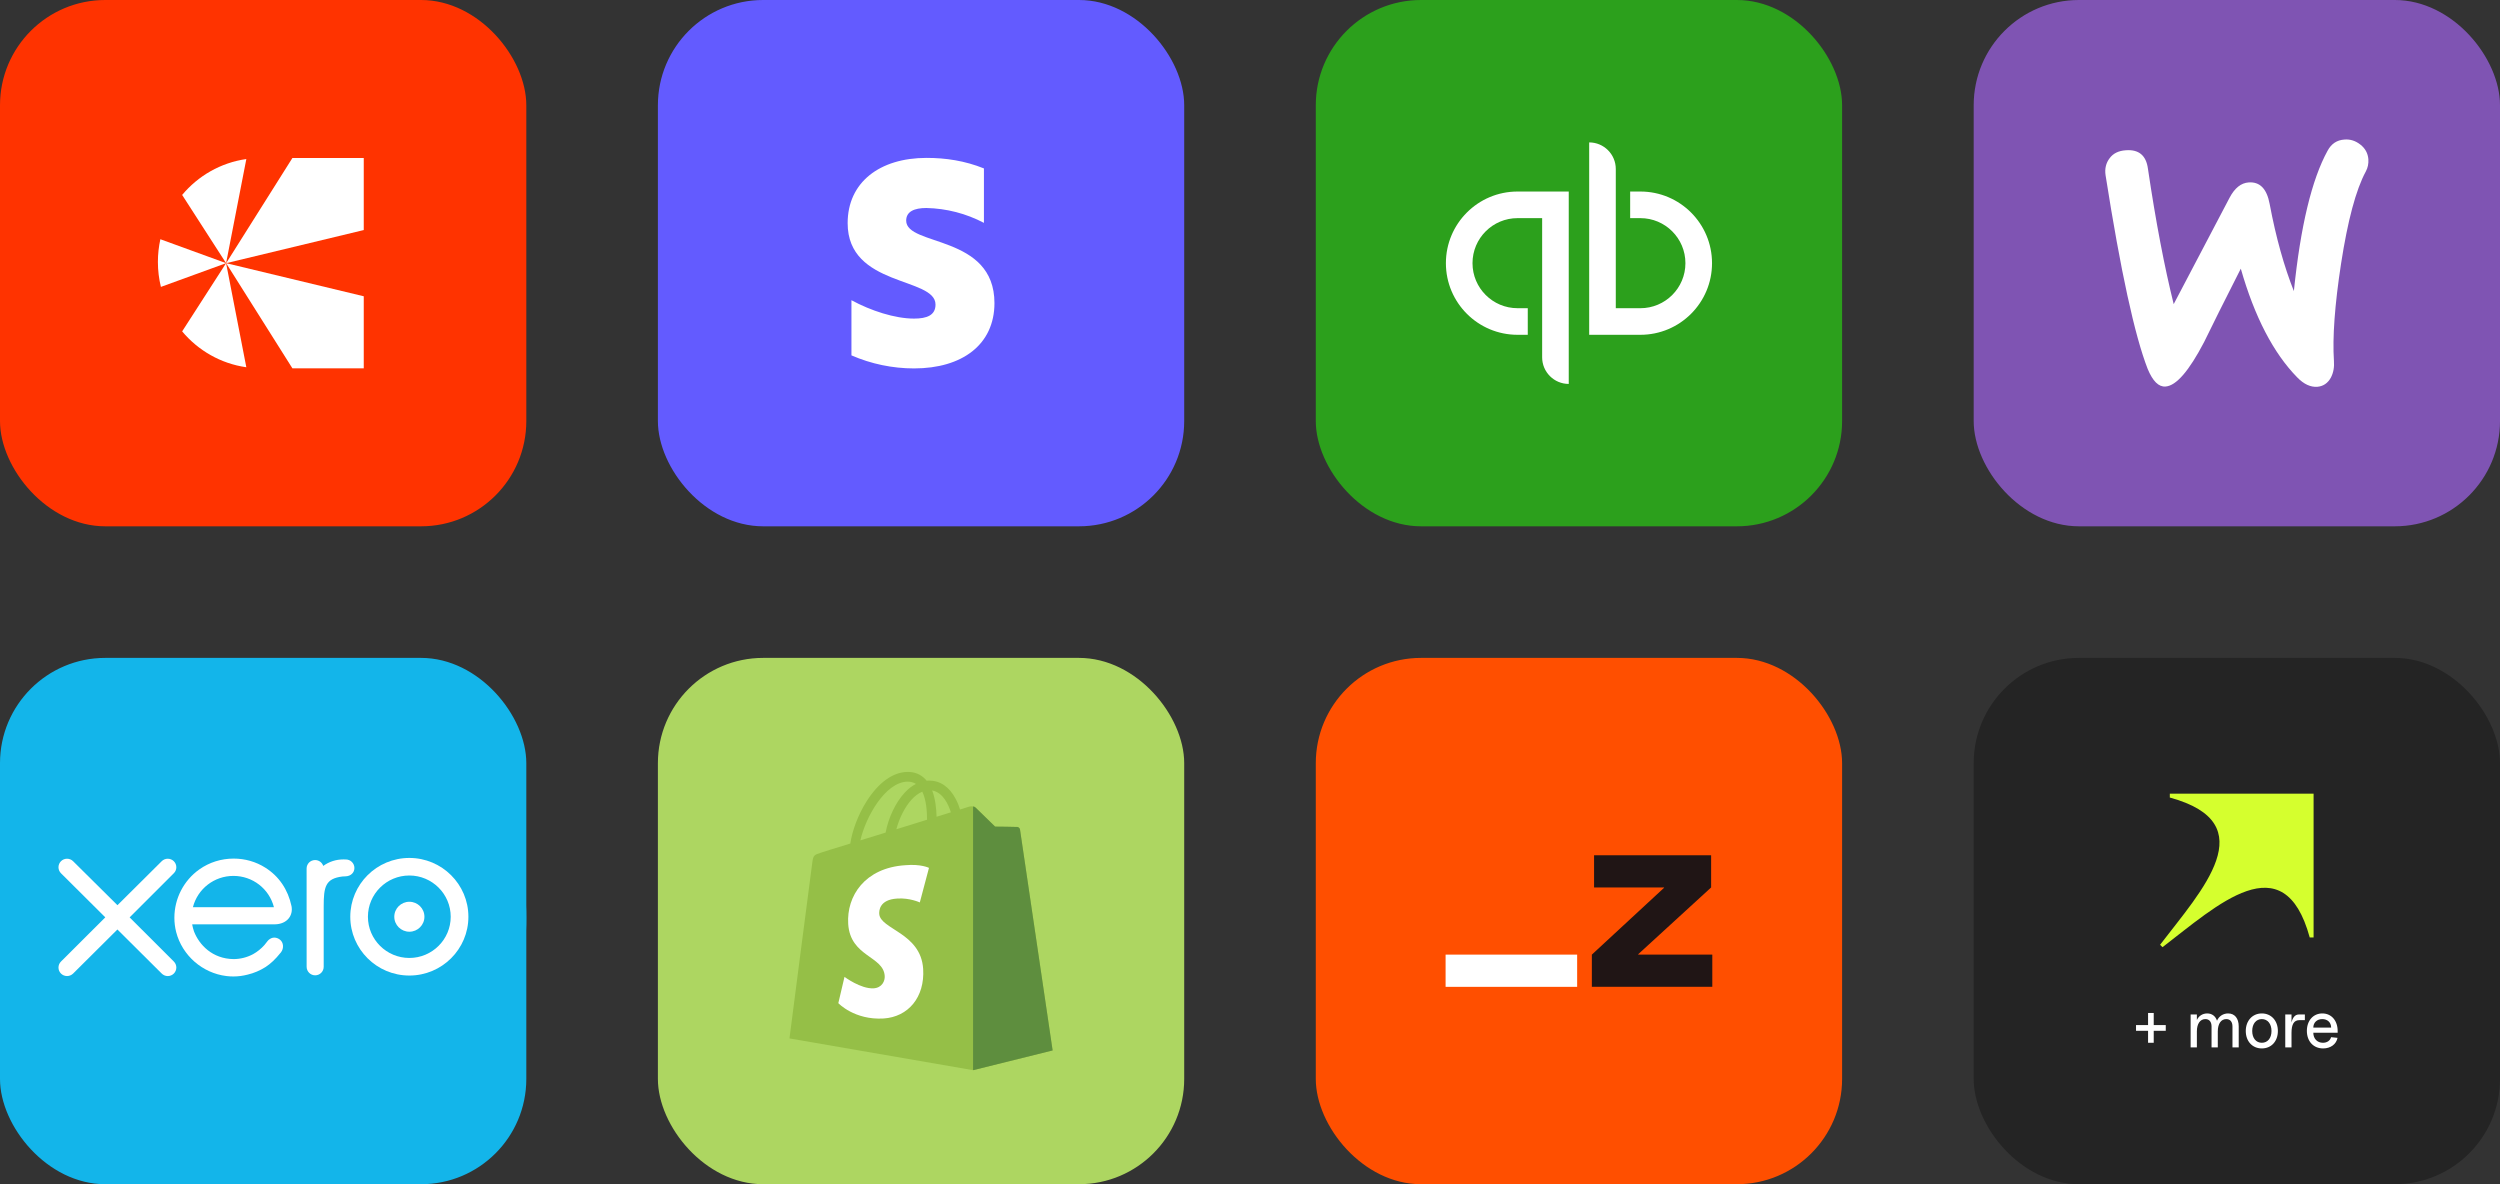
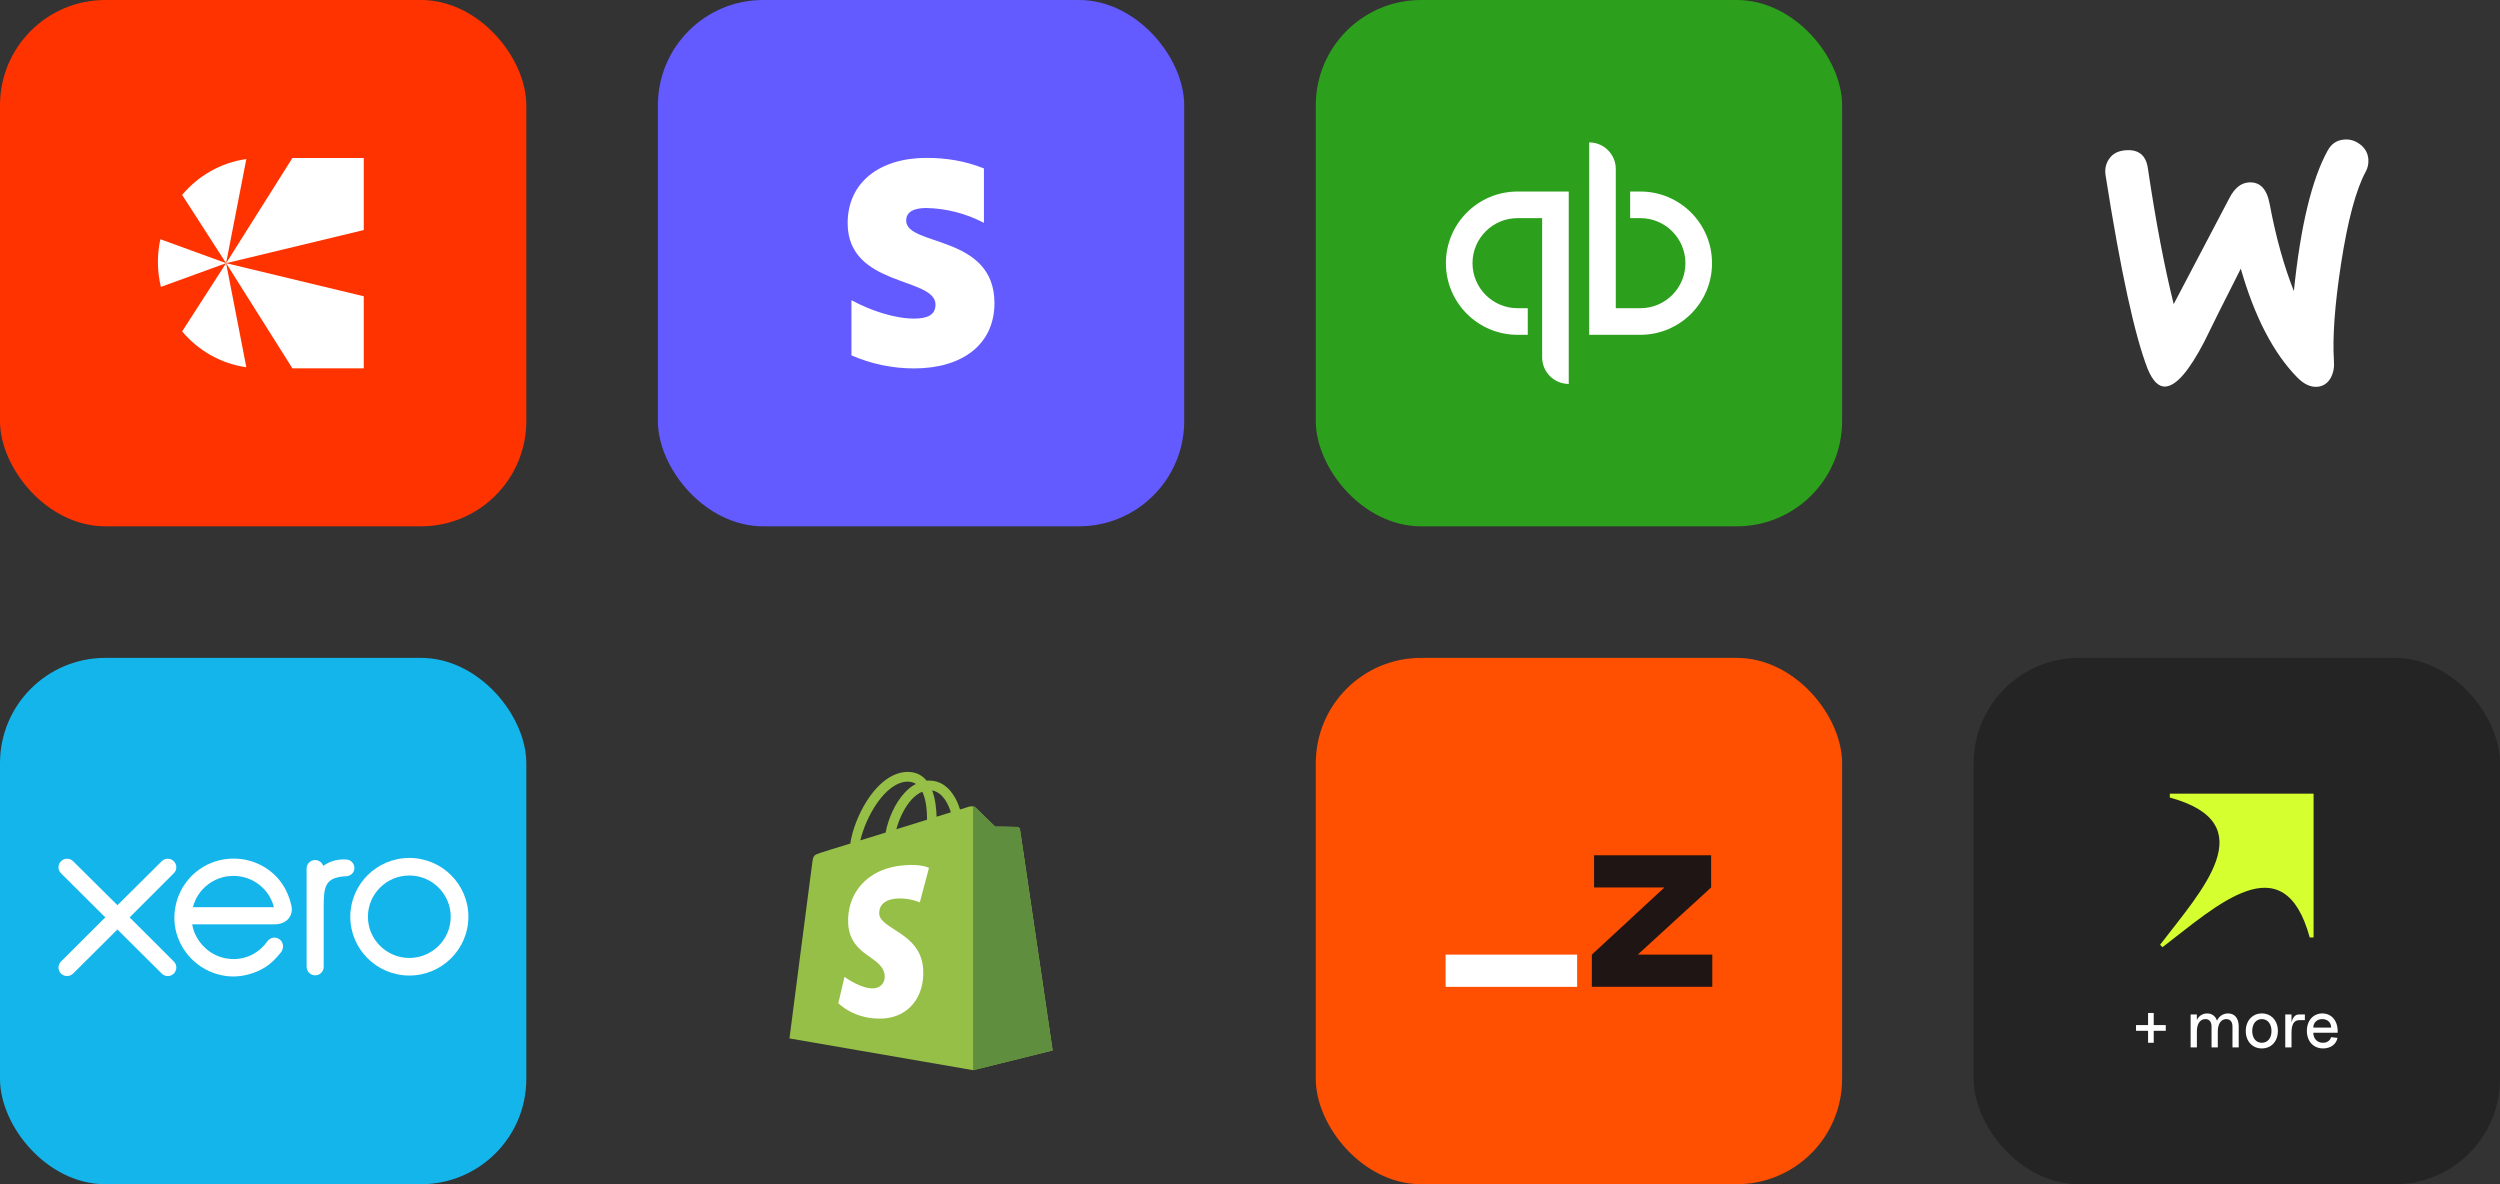
<svg xmlns="http://www.w3.org/2000/svg" width="456" height="216" viewBox="0 0 456 216" fill="none">
  <rect x="0" y="0" width="456" height="216" fill="#333333" stroke="none" />
  <rect width="96" height="96" rx="19.2" fill="#FF3300" />
  <g clip-path="url(#clip0_5363_17238)">
    <path d="M41.246 48.003L66.349 41.961V28.822H53.332L41.246 48.003Z" fill="white" />
    <path d="M28.801 47.772C28.801 49.343 28.991 50.869 29.349 52.331L41.242 48.002L29.251 43.635C28.959 44.965 28.801 46.349 28.801 47.768V47.772Z" fill="white" />
    <path d="M33.223 35.556L41.238 48.002L44.932 29.009C40.253 29.673 36.13 32.079 33.223 35.556Z" fill="white" />
    <path d="M41.246 48.002L66.349 54.041V67.18H53.332L41.246 48.002Z" fill="white" />
    <path d="M33.224 60.445L41.239 47.998L44.93 66.987C40.251 66.324 36.128 63.918 33.221 60.441L33.224 60.445Z" fill="white" />
  </g>
  <rect x="120" width="96" height="96" rx="19.2" fill="#635BFF" />
  <path fill-rule="evenodd" clip-rule="evenodd" d="M181.389 55.27C181.389 62.874 175.475 67.2 166.72 67.2C162.791 67.197 158.905 66.387 155.303 64.819V54.758C158.835 56.678 163.239 58.112 166.72 58.112C169.075 58.112 170.637 57.498 170.637 55.552C170.637 50.483 154.611 52.378 154.611 40.704C154.611 33.254 160.448 28.8 168.999 28.8C172.48 28.8 175.962 29.312 179.469 30.72V40.653C176.228 38.947 172.635 38.018 168.973 37.939C166.771 37.939 165.287 38.579 165.287 40.243C165.287 44.979 181.389 42.726 181.389 55.296V55.27Z" fill="white" />
  <rect x="240" width="96" height="96" rx="19.2" fill="#2CA01C" />
-   <path d="M288 81.601C306.557 81.601 321.601 66.558 321.601 48C321.601 29.442 306.557 14.399 288 14.399C269.442 14.399 254.398 29.442 254.398 48C254.398 66.558 269.442 81.601 288 81.601Z" fill="#2CA01C" />
+   <path d="M288 81.601C306.557 81.601 321.601 66.558 321.601 48C321.601 29.442 306.557 14.399 288 14.399C254.398 66.558 269.442 81.601 288 81.601Z" fill="#2CA01C" />
  <path d="M276.799 34.935C269.579 34.935 263.732 40.789 263.732 48.002C263.732 55.214 269.579 61.068 276.799 61.068H278.665V56.215H276.799C272.266 56.215 268.585 52.534 268.585 48.002C268.585 43.469 272.266 39.788 276.799 39.788H281.287V65.175C281.287 67.855 283.459 70.028 286.139 70.028V34.935H276.798H276.799ZM299.207 61.068C306.428 61.068 312.274 55.214 312.274 48.002C312.274 40.789 306.428 34.935 299.207 34.935H297.341V39.789H299.207C303.74 39.789 307.421 43.47 307.421 48.003C307.421 52.535 303.74 56.217 299.207 56.217H294.72V30.828C294.72 28.148 292.547 25.975 289.867 25.975V61.068H299.209H299.207Z" fill="white" />
-   <rect x="360" width="96" height="96" rx="19.2" fill="#7F54B3" />
  <path d="M384.801 28.852C385.452 27.968 386.43 27.502 387.733 27.409C390.106 27.223 391.456 28.34 391.782 30.76C393.224 40.487 394.807 48.724 396.482 55.472L406.674 36.066C407.605 34.297 408.768 33.367 410.164 33.273C412.212 33.134 413.469 34.437 413.981 37.183C415.144 43.373 416.633 48.631 418.402 53.099C419.612 41.278 421.66 32.762 424.545 27.503C425.243 26.199 426.267 25.548 427.617 25.455C428.687 25.362 429.664 25.688 430.549 26.386C431.433 27.084 431.898 27.968 431.991 29.038C432.038 29.876 431.898 30.574 431.526 31.272C429.711 34.623 428.222 40.254 427.012 48.072C425.848 55.658 425.43 61.569 425.709 65.804C425.802 66.967 425.616 67.991 425.15 68.875C424.592 69.899 423.754 70.458 422.684 70.551C421.474 70.644 420.217 70.085 419.007 68.829C414.679 64.408 411.235 57.799 408.722 49.003C405.697 54.96 403.464 59.428 402.021 62.407C399.275 67.665 396.948 70.365 394.993 70.504C393.737 70.597 392.666 69.527 391.736 67.293C389.362 61.196 386.802 49.422 384.057 31.97C383.87 30.76 384.15 29.69 384.801 28.852L384.801 28.852Z" fill="white" />
  <rect y="120" width="96" height="96" rx="19.2" fill="#13B5EA" />
-   <path d="M47.999 120.095C21.486 120.095 0 141.304 0 167.464C0 193.621 21.486 214.832 47.999 214.832C74.503 214.832 96 193.621 96 167.464C96 141.304 74.503 120.095 47.999 120.095Z" fill="#13B5EA" />
  <path d="M35.186 165.478C36.048 162.113 39.084 159.765 42.573 159.765C46.08 159.765 49.102 162.107 49.967 165.478H35.186ZM52.651 167.523C53.145 166.916 53.331 166.122 53.173 165.285C52.53 162.251 50.876 159.822 48.389 158.259C46.682 157.177 44.689 156.606 42.626 156.606C40.35 156.606 38.183 157.288 36.359 158.579C33.508 160.598 31.807 163.896 31.807 167.402C31.807 168.282 31.916 169.155 32.131 169.998C33.227 174.267 36.911 177.495 41.3 178.032C41.724 178.082 42.149 178.108 42.563 178.108C43.442 178.108 44.297 177.997 45.176 177.769C46.32 177.495 47.409 177.034 48.414 176.399C49.364 175.786 50.239 174.96 51.16 173.808L51.22 173.745C51.526 173.364 51.669 172.875 51.611 172.402C51.558 171.98 51.355 171.615 51.039 171.375C50.739 171.145 50.381 171.018 50.033 171.018C49.693 171.018 49.194 171.141 48.742 171.727L48.707 171.773C48.558 171.972 48.404 172.176 48.226 172.379C47.618 173.06 46.919 173.62 46.15 174.045C45.049 174.63 43.859 174.93 42.617 174.939C38.715 174.897 36.325 172.31 35.391 169.907C35.244 169.475 35.14 169.08 35.072 168.714C35.071 168.677 35.068 168.638 35.066 168.6L50.175 168.597C51.225 168.575 52.104 168.193 52.651 167.523Z" fill="white" />
-   <path d="M74.669 164.481C73.152 164.481 71.918 165.707 71.918 167.214C71.918 168.721 73.152 169.947 74.669 169.947C76.184 169.947 77.415 168.721 77.415 167.214C77.415 165.707 76.184 164.481 74.669 164.481Z" fill="white" />
  <path d="M64.645 158.321C64.645 157.463 63.94 156.765 63.076 156.765L62.635 156.758C61.294 156.758 60.027 157.167 58.959 157.943C58.755 157.315 58.157 156.874 57.483 156.874C56.614 156.874 55.929 157.552 55.924 158.418L55.929 176.351C55.935 177.205 56.633 177.9 57.486 177.9C58.344 177.9 59.042 177.205 59.042 176.35V165.322C59.042 161.748 59.351 160.255 62.46 159.872C62.718 159.841 62.995 159.84 63.065 159.84C63.98 159.807 64.645 159.168 64.645 158.321Z" fill="white" />
  <path d="M23.644 167.33L31.707 159.276C32.002 158.987 32.164 158.6 32.164 158.185C32.164 157.328 31.461 156.631 30.597 156.631C30.179 156.631 29.784 156.796 29.487 157.095L21.423 165.109L13.327 157.08C13.032 156.79 12.641 156.631 12.225 156.631C11.366 156.631 10.666 157.328 10.666 158.185C10.666 158.601 10.833 158.996 11.136 159.296L19.205 167.324L11.148 175.362C10.837 175.658 10.666 176.054 10.666 176.479C10.666 177.335 11.366 178.032 12.225 178.032C12.635 178.032 13.026 177.874 13.328 177.584L21.415 169.538L29.467 177.546C29.776 177.862 30.177 178.036 30.597 178.036C31.461 178.036 32.164 177.338 32.164 176.479C32.164 176.069 32.002 175.68 31.707 175.383L23.644 167.33Z" fill="white" />
  <path d="M74.664 174.731C70.499 174.731 67.11 171.359 67.11 167.215C67.11 163.066 70.499 159.691 74.664 159.691C78.825 159.691 82.21 163.066 82.21 167.215C82.21 171.359 78.825 174.731 74.664 174.731ZM74.666 156.488C68.725 156.488 63.891 161.3 63.891 167.215C63.891 173.128 68.725 177.939 74.666 177.939C80.604 177.939 85.436 173.128 85.436 167.215C85.436 161.3 80.604 156.488 74.666 156.488Z" fill="white" />
-   <rect x="120" y="120" width="96" height="96" rx="19.2" fill="#ADD661" />
  <path d="M186.048 151.287C186.016 150.998 185.759 150.869 185.566 150.837C185.373 150.805 181.512 150.772 181.512 150.772C181.512 150.772 178.263 147.62 177.941 147.298C177.619 146.976 177.008 147.073 176.751 147.137C176.751 147.137 176.139 147.33 175.11 147.652C174.949 147.105 174.692 146.429 174.338 145.754C173.18 143.534 171.507 142.376 169.448 142.376C169.319 142.376 169.158 142.376 169.029 142.408C168.965 142.344 168.901 142.279 168.836 142.183C167.936 141.218 166.81 140.767 165.458 140.8C162.82 140.864 160.214 142.762 158.059 146.172C156.547 148.553 155.421 151.545 155.099 153.861C152.075 154.794 149.952 155.437 149.92 155.469C148.408 155.952 148.343 155.984 148.15 157.432C147.989 158.493 144 189.409 144 189.409L177.491 195.2L192 191.597C192 191.597 186.08 151.545 186.048 151.287ZM173.437 148.167C172.665 148.392 171.796 148.681 170.831 148.971C170.799 147.652 170.638 145.786 170.027 144.177C172.054 144.564 173.019 146.815 173.437 148.167ZM169.094 149.518C167.324 150.065 165.426 150.644 163.496 151.255C164.043 149.196 165.072 147.137 166.327 145.786C166.81 145.271 167.453 144.724 168.225 144.403C168.965 145.915 169.094 148.07 169.094 149.518ZM165.491 142.569C166.102 142.569 166.617 142.698 167.067 142.987C166.359 143.341 165.651 143.888 165.008 144.596C163.335 146.397 162.048 149.164 161.534 151.866C159.925 152.349 158.381 152.831 156.933 153.282C157.898 149.035 161.437 142.698 165.491 142.569Z" fill="#95BF47" />
  <path d="M185.563 150.839C185.37 150.807 181.51 150.775 181.51 150.775C181.51 150.775 178.26 147.622 177.939 147.301C177.81 147.172 177.649 147.108 177.488 147.108V195.202L191.998 191.599C191.998 191.599 186.078 151.579 186.046 151.29C185.982 151 185.756 150.871 185.563 150.839Z" fill="#5E8E3E" />
  <path d="M169.446 158.299L167.773 164.604C167.773 164.604 165.907 163.736 163.655 163.896C160.374 164.089 160.342 166.148 160.374 166.695C160.567 169.526 167.966 170.138 168.385 176.732C168.706 181.944 165.618 185.483 161.178 185.772C155.838 186.094 152.91 182.974 152.91 182.974L154.036 178.18C154.036 178.18 156.996 180.4 159.344 180.271C160.889 180.175 161.436 178.92 161.371 178.019C161.146 174.352 155.098 174.545 154.712 168.529C154.39 163.446 157.736 158.299 165.103 157.816C167.999 157.559 169.446 158.299 169.446 158.299Z" fill="white" />
  <rect x="240" y="120" width="96" height="96" rx="19.2" fill="#FF4F00" />
  <path d="M298.822 174.122L298.801 174.055L312.11 161.871V156H290.758V161.871H303.512L303.533 161.927L290.354 174.122V179.992H312.324V174.122H298.822Z" fill="#201515" />
  <path d="M287.672 174.122H263.676V180H287.672V174.122Z" fill="white" />
  <rect x="360" y="120" width="96" height="96" rx="19.2" fill="#242424" />
  <path d="M422 144.766H395.774V145.471C413.123 150.215 401.569 162.424 394 172.325L394.22 172.546L394.44 172.766C404.341 165.196 416.55 153.642 421.294 170.992H421.999V144.766H422Z" fill="#D5FF2E" />
  <path d="M423.737 191.234C421.973 191.234 420.773 189.938 420.773 188.03C420.773 186.158 421.937 184.85 423.593 184.85C425.249 184.85 426.389 186.158 426.389 188.066V188.366H421.949C421.949 189.458 422.669 190.202 423.701 190.202C424.457 190.202 425.021 189.806 425.189 189.182L426.365 189.302C426.137 190.466 425.105 191.234 423.737 191.234ZM421.949 187.43H425.201C425.201 186.506 424.541 185.882 423.581 185.882C422.621 185.882 421.949 186.518 421.949 187.43Z" fill="white" />
  <path d="M416.832 191.042V185.042H417.972V186.506C418.188 185.57 418.644 185.042 419.304 185.042H420.408V186.074H419.424C418.428 186.074 417.972 186.806 417.972 188.39V191.042H416.832Z" fill="white" />
  <path d="M412.557 191.234C410.829 191.234 409.629 189.926 409.629 188.054C409.629 186.182 410.841 184.85 412.557 184.85C414.273 184.85 415.485 186.17 415.485 188.054C415.485 189.938 414.285 191.234 412.557 191.234ZM410.805 188.054C410.805 189.35 411.501 190.202 412.557 190.202C413.625 190.202 414.321 189.35 414.321 188.054C414.321 186.746 413.613 185.882 412.557 185.882C411.513 185.882 410.805 186.746 410.805 188.054Z" fill="white" />
  <path d="M407.202 187.238C407.202 186.386 406.794 185.882 406.074 185.882C405.114 185.882 404.526 186.746 404.526 188.126V191.042H403.386V187.238C403.386 186.386 402.978 185.882 402.258 185.882C401.298 185.882 400.71 186.746 400.71 188.126V191.042H399.57V185.042H400.71V186.05C401.046 185.318 401.73 184.85 402.594 184.85C403.47 184.85 404.106 185.342 404.382 186.182C404.718 185.378 405.486 184.85 406.41 184.85C407.61 184.85 408.342 185.75 408.342 187.214V191.042H407.202V187.238Z" fill="white" />
  <path d="M391.807 190.202V188.018H389.611V186.974H391.807V184.766H392.839V186.974H395.035V188.018H392.839V190.202H391.807Z" fill="white" />
  <defs>
    <clipPath id="clip0_5363_17238">
      <rect width="38.4" height="38.4" fill="white" transform="translate(28.801 28.8)" />
    </clipPath>
  </defs>
</svg>